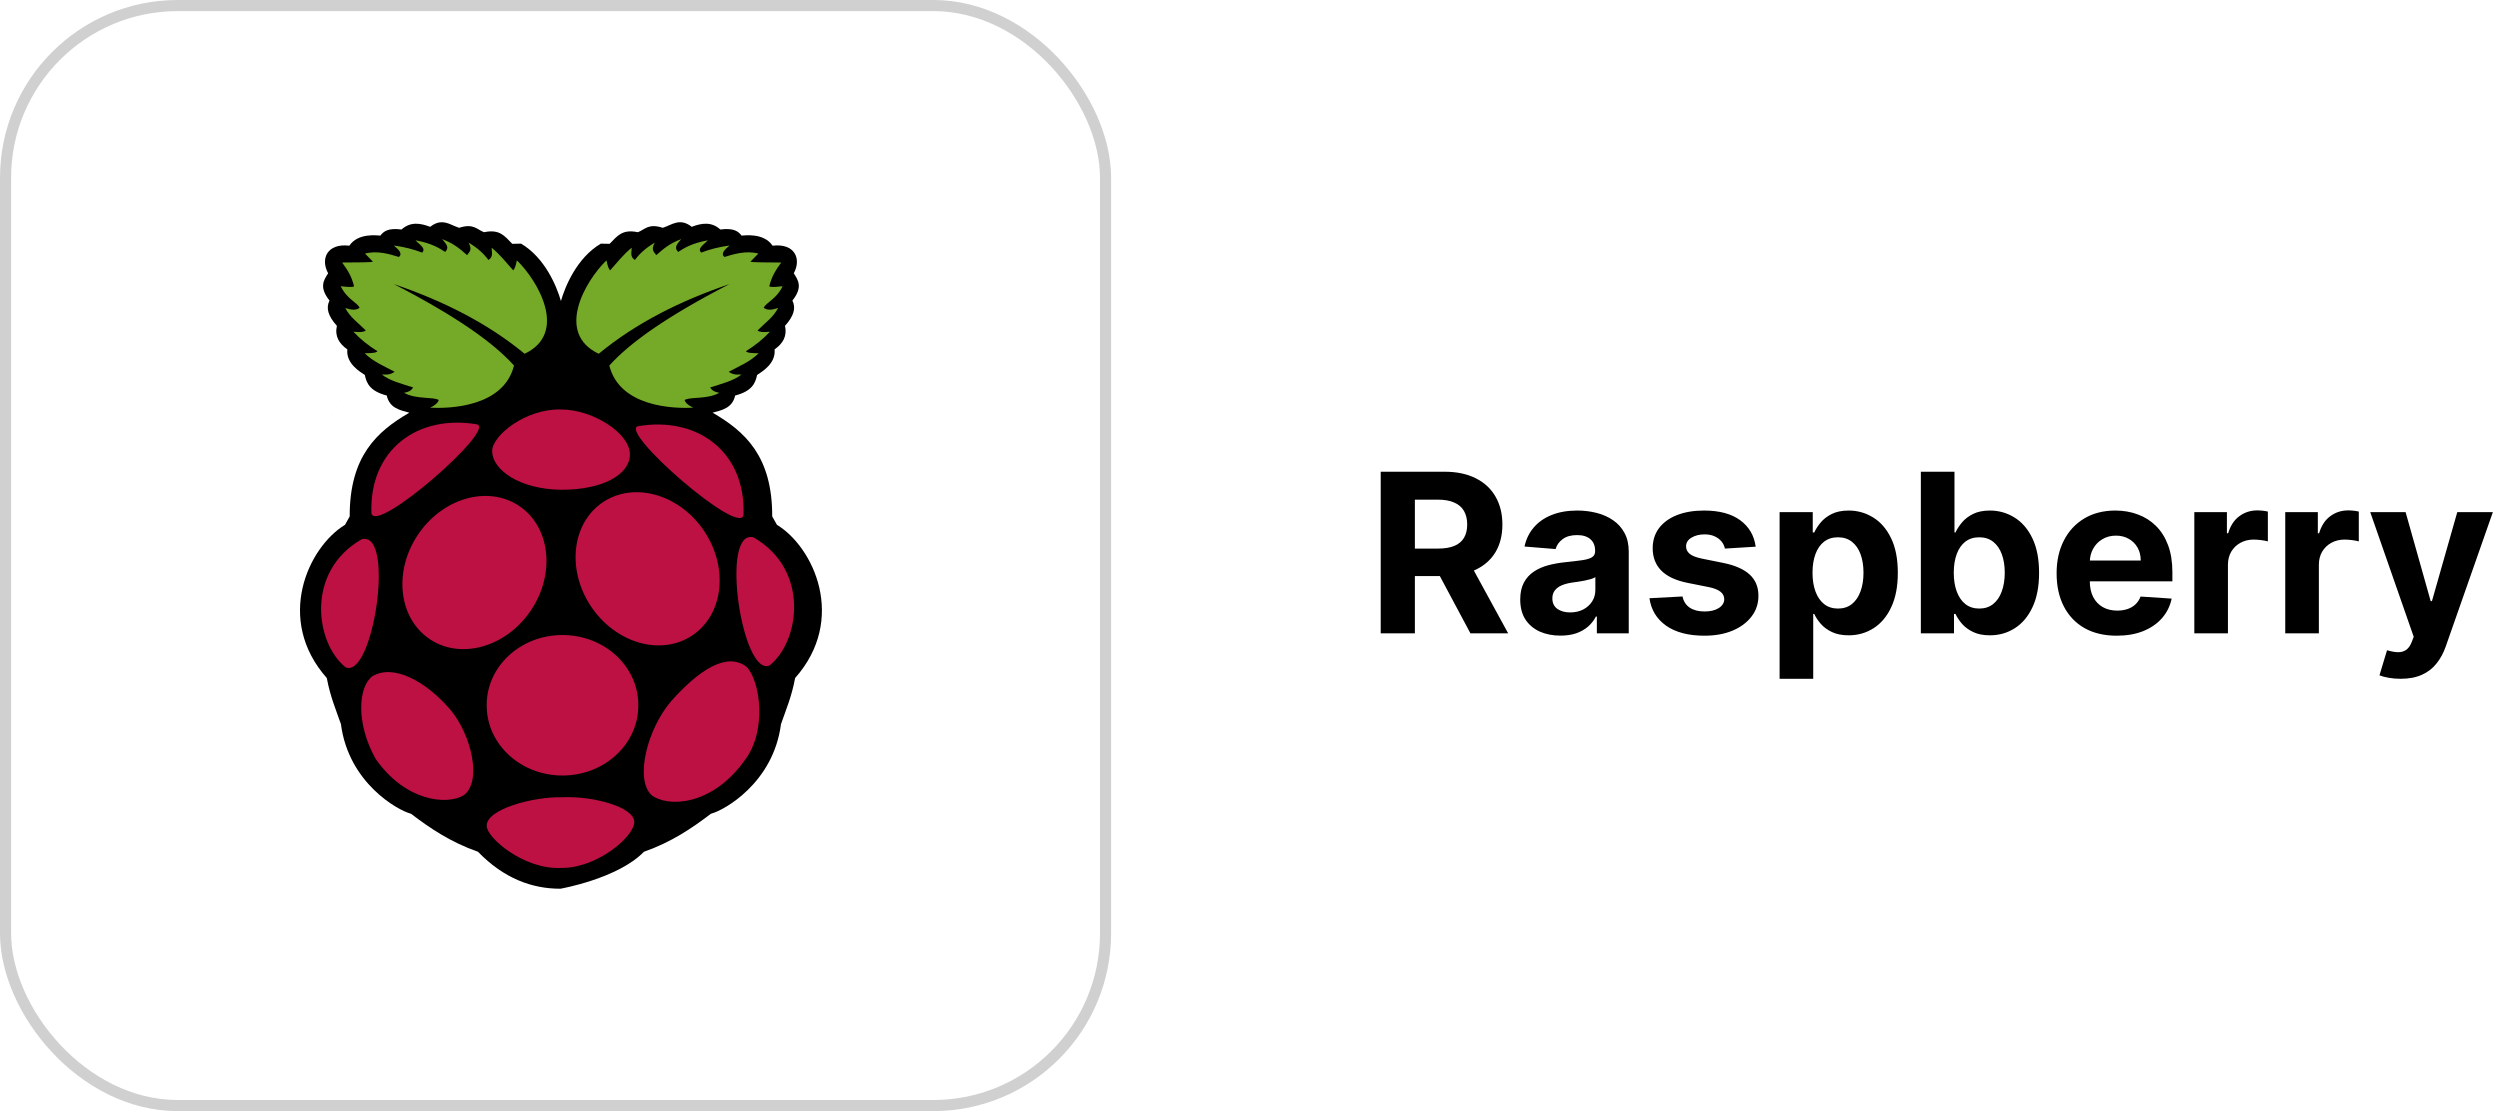
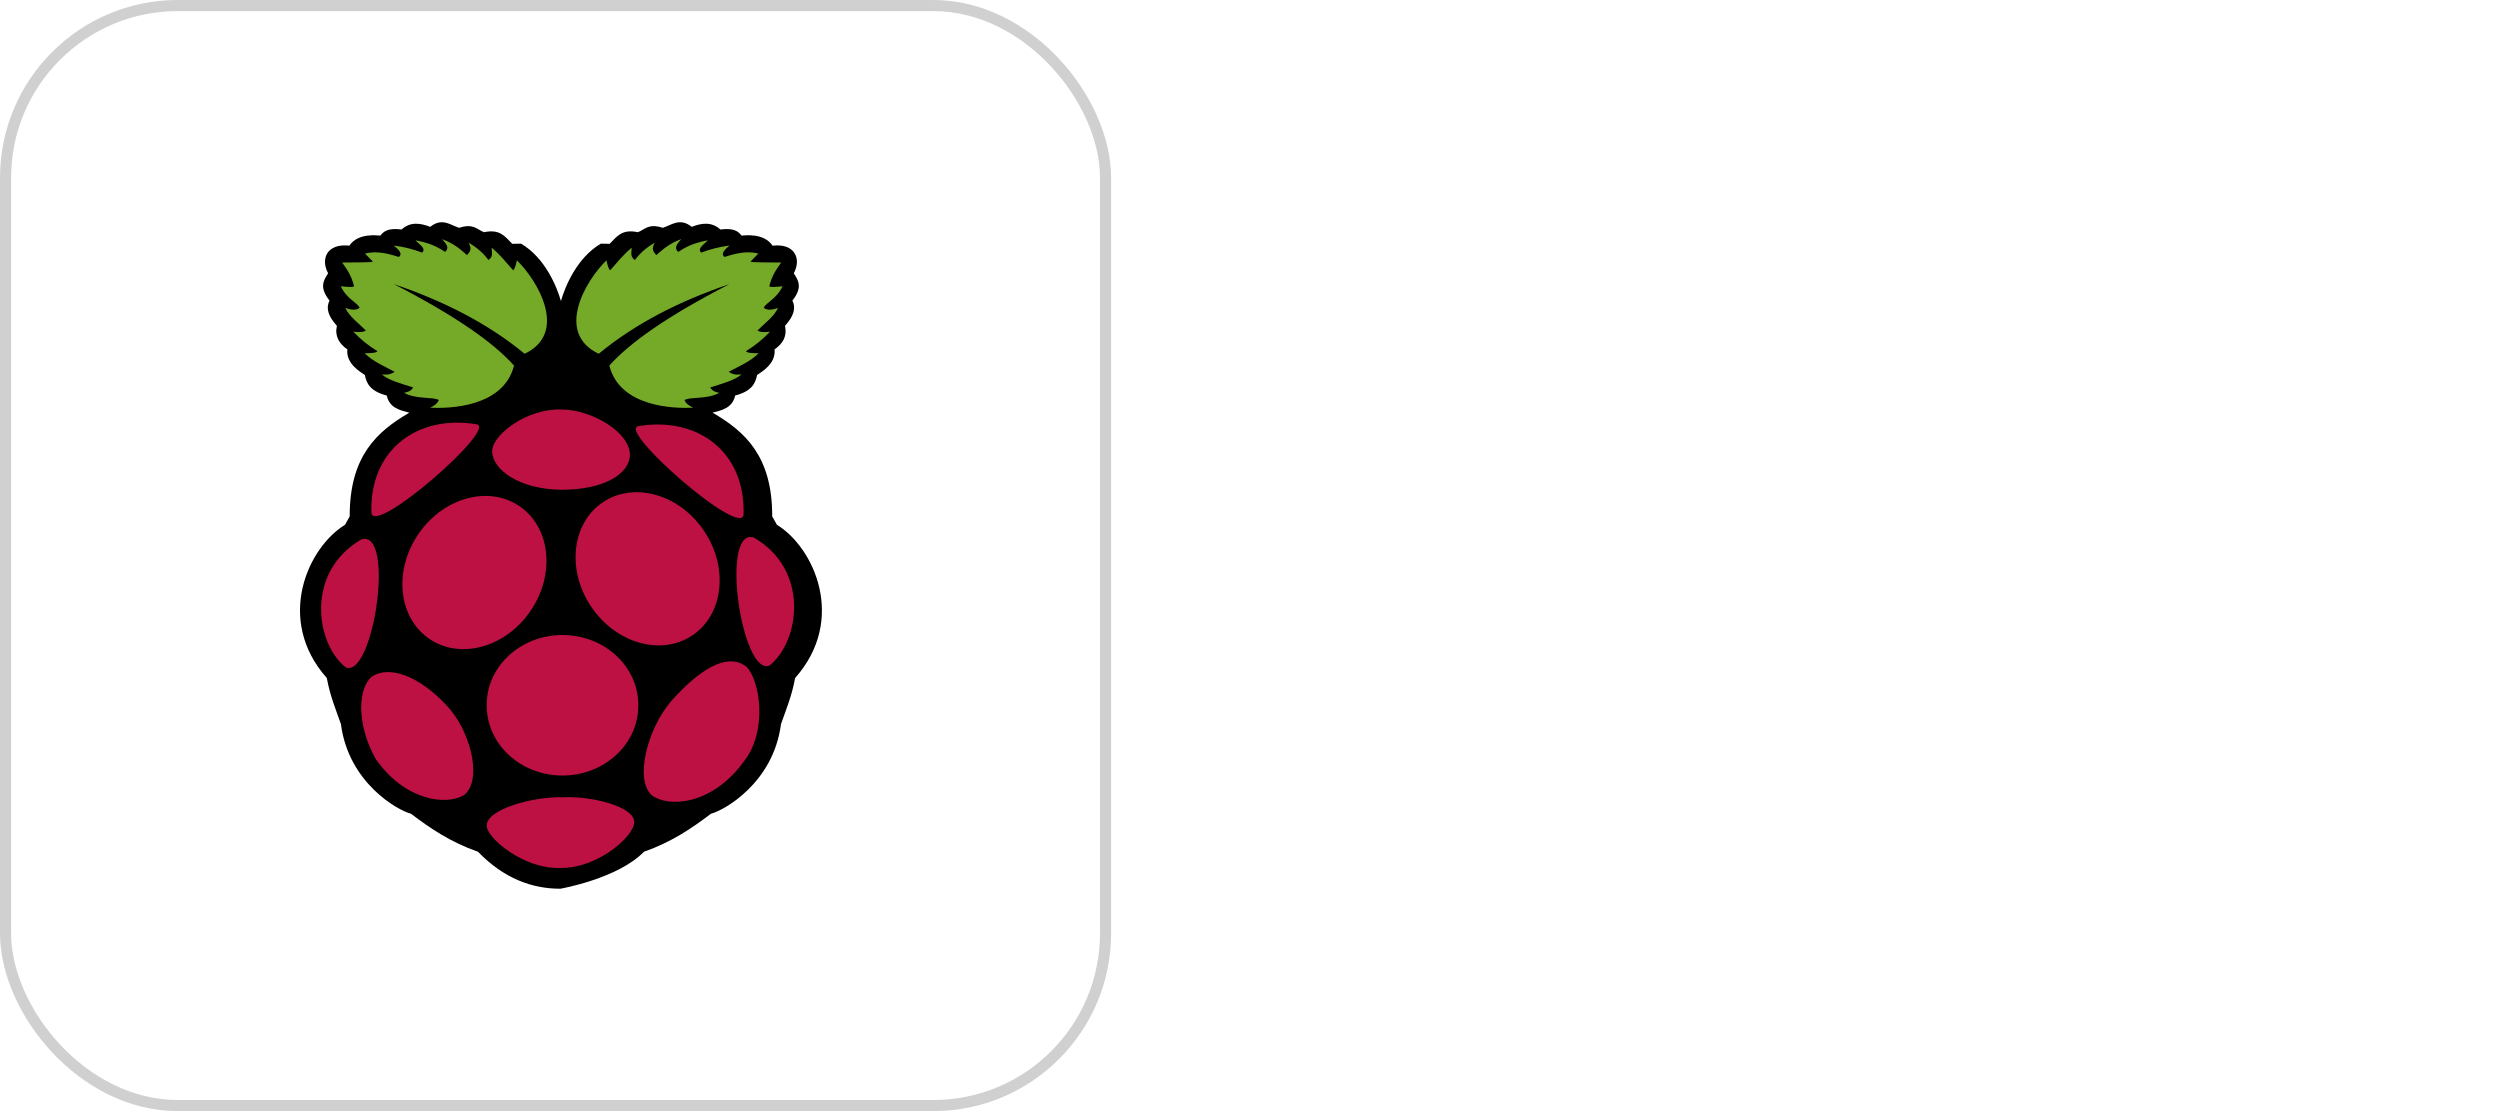
<svg xmlns="http://www.w3.org/2000/svg" width="225" height="100" viewBox="0 0 225 100" fill="none">
  <rect x="0.5" y="0.5" width="99" height="99" rx="15.5" stroke="#D0D0D0" />
  <g clip-path="url(#clip0_201_4116)">
    <path d="M39.715 20.001C39.412 20.01 39.085 20.122 38.715 20.415C37.807 20.065 36.927 19.943 36.14 20.655C34.925 20.498 34.53 20.823 34.231 21.203C33.964 21.198 32.235 20.929 31.441 22.112C29.448 21.876 28.818 23.284 29.532 24.597C29.125 25.227 28.703 25.85 29.655 27.052C29.318 27.721 29.527 28.446 30.32 29.325C30.111 30.265 30.523 30.929 31.261 31.446C31.123 32.733 32.441 33.482 32.835 33.748C32.986 34.498 33.301 35.206 34.807 35.597C35.055 36.715 35.96 36.908 36.837 37.143C33.94 38.827 31.456 41.042 31.473 46.477L31.049 47.234C27.727 49.254 24.739 55.746 29.412 61.023C29.717 62.675 30.229 63.861 30.685 65.174C31.366 70.465 35.815 72.943 36.989 73.236C38.708 74.546 40.54 75.788 43.018 76.659C45.354 79.068 47.885 79.987 50.43 79.985C50.467 79.985 55.618 79.069 57.955 76.659C60.433 75.788 62.264 74.546 63.984 73.236C65.157 72.943 69.606 70.465 70.288 65.174C70.744 63.861 71.256 62.675 71.561 61.023C76.234 55.746 73.246 49.254 69.924 47.234L69.499 46.477C69.516 41.042 67.032 38.826 64.135 37.142C65.012 36.907 65.917 36.714 66.165 35.597C67.671 35.205 67.986 34.498 68.137 33.748C68.531 33.481 69.849 32.733 69.711 31.445C70.449 30.928 70.861 30.265 70.651 29.324C71.445 28.446 71.653 27.72 71.317 27.051C72.269 25.85 71.847 25.227 71.44 24.597C72.153 23.284 71.524 21.876 69.53 22.112C68.737 20.929 67.008 21.197 66.741 21.203C66.442 20.823 66.047 20.498 64.831 20.655C64.044 19.943 63.164 20.064 62.257 20.414C61.179 19.564 60.466 20.246 59.651 20.503C58.346 20.077 58.048 20.661 57.407 20.899C55.983 20.598 55.551 21.253 54.869 21.944L54.075 21.928C51.929 23.193 50.862 25.769 50.484 27.093C50.106 25.769 49.042 23.193 46.896 21.928L46.103 21.944C45.42 21.253 44.987 20.598 43.564 20.899C42.923 20.661 42.626 20.077 41.32 20.503C40.785 20.334 40.293 19.983 39.714 20.001L24.982 45.871" fill="black" />
    <path d="M35.442 25.566C41.136 28.502 44.447 30.877 46.261 32.899C45.332 36.622 40.487 36.792 38.715 36.688C39.078 36.519 39.38 36.316 39.488 36.006C39.043 35.69 37.467 35.972 36.366 35.354C36.789 35.267 36.987 35.181 37.184 34.869C36.145 34.538 35.025 34.252 34.366 33.703C34.721 33.707 35.053 33.782 35.518 33.46C34.586 32.958 33.593 32.56 32.821 31.793C33.302 31.782 33.821 31.789 33.972 31.611C33.12 31.083 32.401 30.496 31.805 29.854C32.479 29.935 32.764 29.865 32.927 29.748C32.282 29.088 31.467 28.531 31.078 27.717C31.578 27.89 32.036 27.956 32.366 27.702C32.147 27.208 31.209 26.917 30.669 25.763C31.196 25.814 31.754 25.878 31.866 25.763C31.622 24.767 31.202 24.207 30.791 23.627C31.918 23.61 33.626 23.631 33.548 23.536L32.851 22.824C33.953 22.527 35.079 22.871 35.897 23.127C36.264 22.837 35.891 22.47 35.442 22.096C36.378 22.221 37.224 22.436 37.988 22.733C38.396 22.364 37.723 21.995 37.397 21.627C38.843 21.901 39.455 22.286 40.064 22.672C40.505 22.249 40.089 21.889 39.791 21.52C40.881 21.924 41.443 22.445 42.034 22.96C42.234 22.689 42.543 22.491 42.17 21.839C42.944 22.285 43.527 22.81 43.958 23.399C44.437 23.095 44.243 22.678 44.246 22.293C45.05 22.948 45.561 23.644 46.186 24.324C46.312 24.232 46.422 23.921 46.519 23.43C48.438 25.291 51.149 29.98 47.216 31.839C43.869 29.078 39.871 27.072 35.441 25.566L35.442 25.566Z" fill="#75A928" />
    <path d="M65.658 25.566C59.964 28.502 56.654 30.877 54.84 32.9C55.769 36.623 60.614 36.792 62.386 36.688C62.023 36.519 61.72 36.317 61.613 36.006C62.058 35.69 63.634 35.973 64.734 35.355C64.312 35.267 64.114 35.182 63.916 34.87C64.956 34.538 66.076 34.252 66.735 33.703C66.379 33.707 66.047 33.782 65.583 33.461C66.514 32.959 67.508 32.561 68.28 31.794C67.799 31.782 67.279 31.789 67.129 31.612C67.981 31.084 68.7 30.497 69.296 29.854C68.621 29.936 68.337 29.866 68.174 29.748C68.818 29.088 69.634 28.531 70.023 27.718C69.522 27.89 69.065 27.956 68.735 27.703C68.954 27.209 69.892 26.917 70.432 25.763C69.905 25.814 69.347 25.878 69.235 25.763C69.48 24.767 69.899 24.207 70.311 23.627C69.183 23.61 67.475 23.631 67.553 23.536L68.25 22.823C67.149 22.527 66.022 22.871 65.204 23.127C64.837 22.837 65.21 22.47 65.659 22.096C64.723 22.221 63.877 22.436 63.113 22.733C62.705 22.364 63.378 21.995 63.704 21.627C62.258 21.901 61.646 22.286 61.037 22.672C60.596 22.249 61.012 21.889 61.31 21.52C60.22 21.924 59.658 22.445 59.067 22.96C58.867 22.689 58.558 22.491 58.931 21.839C58.157 22.285 57.574 22.81 57.143 23.399C56.664 23.095 56.858 22.677 56.855 22.293C56.051 22.948 55.54 23.644 54.916 24.324C54.79 24.232 54.679 23.921 54.582 23.43C52.663 25.291 49.952 29.98 53.885 31.839C57.231 29.078 61.228 27.071 65.659 25.566H65.658Z" fill="#75A928" />
    <path d="M57.446 63.474C57.466 66.948 54.428 69.779 50.661 69.797C46.894 69.816 43.824 67.014 43.804 63.54C43.804 63.518 43.804 63.496 43.804 63.474C43.784 60 46.822 57.169 50.589 57.151C54.356 57.133 57.426 59.934 57.446 63.408V63.474Z" fill="#BC1142" />
    <path d="M46.678 45.505C49.505 47.357 50.014 51.555 47.816 54.881C45.618 58.207 41.545 59.402 38.719 57.55C35.892 55.698 35.383 51.501 37.581 48.175C39.779 44.849 43.852 43.654 46.678 45.505Z" fill="#BC1142" />
    <path d="M54.307 45.17C51.48 47.022 50.971 51.219 53.169 54.545C55.367 57.871 59.44 59.066 62.266 57.215C65.093 55.363 65.602 51.165 63.404 47.839C61.206 44.514 57.133 43.318 54.307 45.17Z" fill="#BC1142" />
    <path d="M32.552 48.533C35.604 47.715 33.582 61.157 31.099 60.054C28.368 57.858 27.488 51.425 32.552 48.533Z" fill="#BC1142" />
    <path d="M67.817 48.365C64.765 47.548 66.787 60.991 69.27 59.888C72.001 57.691 72.881 51.257 67.817 48.365Z" fill="#BC1142" />
    <path d="M57.449 38.355C62.715 37.465 67.097 40.594 66.92 46.305C66.747 48.494 55.509 38.681 57.449 38.355Z" fill="#BC1142" />
    <path d="M42.898 38.187C37.632 37.298 33.25 40.427 33.427 46.138C33.6 48.327 44.839 38.513 42.898 38.187Z" fill="#BC1142" />
    <path d="M50.463 36.855C47.32 36.774 44.303 39.188 44.296 40.589C44.288 42.29 46.781 44.033 50.485 44.077C54.266 44.104 56.679 42.682 56.692 40.926C56.706 38.937 53.252 36.825 50.463 36.855Z" fill="#BC1142" />
    <path d="M50.655 71.751C53.395 71.631 57.072 72.633 57.08 73.963C57.125 75.254 53.745 78.171 50.473 78.115C47.085 78.261 43.763 75.34 43.806 74.327C43.755 72.842 47.932 71.683 50.655 71.751Z" fill="#BC1142" />
    <path d="M40.533 63.871C42.484 66.222 43.374 70.351 41.745 71.569C40.205 72.498 36.464 72.115 33.806 68.296C32.013 65.09 32.243 61.829 33.503 60.871C35.385 59.724 38.294 61.273 40.533 63.871H40.533Z" fill="#BC1142" />
    <path d="M60.386 63.126C58.276 65.598 57.1 70.108 58.64 71.561C60.112 72.689 64.065 72.531 66.985 68.48C69.105 65.759 68.394 61.215 67.183 60.008C65.385 58.617 62.802 60.398 60.386 63.125V63.126Z" fill="#BC1142" />
  </g>
-   <path d="M124.264 57V42.455H130.003C131.101 42.455 132.039 42.651 132.815 43.044C133.597 43.432 134.191 43.984 134.598 44.699C135.01 45.409 135.216 46.245 135.216 47.206C135.216 48.172 135.008 49.003 134.591 49.699C134.174 50.39 133.571 50.92 132.78 51.29C131.994 51.659 131.042 51.844 129.925 51.844H126.082V49.372H129.428C130.015 49.372 130.502 49.292 130.891 49.131C131.279 48.97 131.568 48.728 131.757 48.406C131.951 48.084 132.048 47.684 132.048 47.206C132.048 46.723 131.951 46.316 131.757 45.984C131.568 45.653 131.277 45.402 130.884 45.231C130.495 45.056 130.005 44.969 129.413 44.969H127.339V57H124.264ZM132.119 50.381L135.734 57H132.339L128.803 50.381H132.119ZM140.443 57.206C139.747 57.206 139.127 57.085 138.582 56.844C138.038 56.597 137.607 56.235 137.29 55.757C136.977 55.274 136.821 54.673 136.821 53.953C136.821 53.347 136.932 52.838 137.155 52.426C137.377 52.014 137.68 51.683 138.064 51.432C138.447 51.181 138.883 50.992 139.371 50.864C139.863 50.736 140.379 50.646 140.919 50.594C141.554 50.528 142.065 50.466 142.453 50.409C142.841 50.347 143.123 50.258 143.298 50.139C143.473 50.021 143.561 49.846 143.561 49.614V49.571C143.561 49.121 143.419 48.773 143.135 48.527C142.856 48.281 142.458 48.158 141.942 48.158C141.397 48.158 140.964 48.278 140.642 48.52C140.32 48.757 140.107 49.055 140.003 49.415L137.205 49.188C137.347 48.525 137.626 47.952 138.043 47.469C138.459 46.981 138.997 46.607 139.655 46.347C140.318 46.081 141.085 45.949 141.956 45.949C142.562 45.949 143.142 46.02 143.696 46.162C144.255 46.304 144.75 46.524 145.18 46.822C145.616 47.121 145.959 47.504 146.21 47.973C146.461 48.437 146.587 48.993 146.587 49.642V57H143.717V55.487H143.632C143.457 55.828 143.223 56.129 142.929 56.389C142.635 56.645 142.283 56.846 141.871 56.993C141.459 57.135 140.983 57.206 140.443 57.206ZM141.31 55.118C141.755 55.118 142.148 55.03 142.489 54.855C142.83 54.675 143.097 54.434 143.291 54.131C143.485 53.828 143.582 53.484 143.582 53.101V51.943C143.488 52.005 143.357 52.062 143.192 52.114C143.031 52.161 142.848 52.206 142.645 52.249C142.441 52.286 142.238 52.322 142.034 52.355C141.83 52.383 141.646 52.41 141.48 52.433C141.125 52.485 140.815 52.568 140.55 52.682C140.285 52.795 140.079 52.949 139.932 53.144C139.785 53.333 139.712 53.57 139.712 53.854C139.712 54.266 139.861 54.581 140.159 54.798C140.462 55.011 140.846 55.118 141.31 55.118ZM158.011 49.202L155.241 49.372C155.193 49.135 155.092 48.922 154.935 48.733C154.779 48.539 154.573 48.385 154.317 48.271C154.067 48.153 153.766 48.094 153.415 48.094C152.947 48.094 152.551 48.193 152.229 48.392C151.907 48.586 151.746 48.847 151.746 49.173C151.746 49.434 151.851 49.654 152.059 49.834C152.267 50.014 152.625 50.158 153.131 50.267L155.106 50.665C156.166 50.883 156.957 51.233 157.478 51.716C157.999 52.199 158.259 52.833 158.259 53.619C158.259 54.334 158.049 54.962 157.627 55.501C157.21 56.041 156.638 56.463 155.908 56.766C155.184 57.064 154.348 57.213 153.401 57.213C151.957 57.213 150.807 56.912 149.95 56.311C149.097 55.705 148.598 54.881 148.451 53.84L151.427 53.683C151.517 54.124 151.735 54.46 152.08 54.692C152.426 54.919 152.869 55.033 153.408 55.033C153.939 55.033 154.365 54.931 154.687 54.727C155.013 54.519 155.179 54.251 155.184 53.925C155.179 53.65 155.063 53.425 154.836 53.25C154.609 53.07 154.258 52.933 153.785 52.838L151.896 52.462C150.83 52.249 150.037 51.879 149.516 51.354C149 50.828 148.742 50.158 148.742 49.344C148.742 48.643 148.932 48.039 149.31 47.533C149.694 47.026 150.231 46.635 150.923 46.361C151.619 46.086 152.433 45.949 153.366 45.949C154.744 45.949 155.828 46.24 156.619 46.822C157.414 47.405 157.878 48.198 158.011 49.202ZM160.164 61.091V46.091H163.147V47.923H163.282C163.415 47.63 163.607 47.331 163.858 47.028C164.113 46.721 164.445 46.465 164.852 46.261C165.264 46.053 165.775 45.949 166.386 45.949C167.181 45.949 167.915 46.157 168.588 46.574C169.26 46.986 169.797 47.608 170.2 48.442C170.602 49.27 170.804 50.31 170.804 51.56C170.804 52.776 170.607 53.804 170.214 54.642C169.826 55.475 169.296 56.108 168.623 56.538C167.956 56.965 167.208 57.178 166.379 57.178C165.792 57.178 165.292 57.081 164.88 56.886C164.473 56.692 164.139 56.448 163.879 56.155C163.618 55.856 163.42 55.556 163.282 55.253H163.19V61.091H160.164ZM163.126 51.545C163.126 52.194 163.216 52.76 163.396 53.243C163.576 53.726 163.836 54.102 164.177 54.372C164.518 54.637 164.932 54.77 165.42 54.77C165.913 54.77 166.329 54.635 166.67 54.365C167.011 54.09 167.269 53.712 167.444 53.229C167.624 52.741 167.714 52.18 167.714 51.545C167.714 50.916 167.627 50.362 167.451 49.883C167.276 49.405 167.018 49.031 166.677 48.761C166.336 48.492 165.917 48.356 165.42 48.356C164.928 48.356 164.511 48.487 164.17 48.747C163.834 49.008 163.576 49.377 163.396 49.855C163.216 50.333 163.126 50.897 163.126 51.545ZM172.877 57V42.455H175.903V47.923H175.995C176.128 47.63 176.32 47.331 176.571 47.028C176.826 46.721 177.158 46.465 177.565 46.261C177.977 46.053 178.488 45.949 179.099 45.949C179.895 45.949 180.628 46.157 181.301 46.574C181.973 46.986 182.511 47.608 182.913 48.442C183.315 49.27 183.517 50.31 183.517 51.56C183.517 52.776 183.32 53.804 182.927 54.642C182.539 55.475 182.009 56.108 181.336 56.538C180.669 56.965 179.921 57.178 179.092 57.178C178.505 57.178 178.005 57.081 177.593 56.886C177.186 56.692 176.852 56.448 176.592 56.155C176.332 55.856 176.133 55.556 175.995 55.253H175.86V57H172.877ZM175.839 51.545C175.839 52.194 175.929 52.76 176.109 53.243C176.289 53.726 176.549 54.102 176.89 54.372C177.231 54.637 177.645 54.77 178.133 54.77C178.626 54.77 179.042 54.635 179.383 54.365C179.724 54.09 179.982 53.712 180.157 53.229C180.337 52.741 180.427 52.18 180.427 51.545C180.427 50.916 180.34 50.362 180.164 49.883C179.989 49.405 179.731 49.031 179.39 48.761C179.049 48.492 178.63 48.356 178.133 48.356C177.641 48.356 177.224 48.487 176.883 48.747C176.547 49.008 176.289 49.377 176.109 49.855C175.929 50.333 175.839 50.897 175.839 51.545ZM190.507 57.213C189.385 57.213 188.419 56.986 187.609 56.531C186.804 56.072 186.184 55.423 185.749 54.585C185.313 53.742 185.095 52.746 185.095 51.595C185.095 50.473 185.313 49.488 185.749 48.641C186.184 47.793 186.797 47.133 187.588 46.659C188.384 46.186 189.316 45.949 190.386 45.949C191.106 45.949 191.776 46.065 192.396 46.297C193.021 46.524 193.566 46.867 194.03 47.327C194.499 47.786 194.863 48.364 195.124 49.06C195.384 49.751 195.514 50.561 195.514 51.489V52.32H186.303V50.445H192.666C192.666 50.009 192.571 49.623 192.382 49.287C192.193 48.951 191.93 48.688 191.594 48.499C191.262 48.304 190.876 48.207 190.436 48.207C189.977 48.207 189.57 48.314 189.214 48.527C188.864 48.735 188.589 49.017 188.391 49.372C188.192 49.722 188.09 50.113 188.085 50.544V52.327C188.085 52.867 188.185 53.333 188.384 53.726C188.587 54.119 188.874 54.422 189.243 54.635C189.612 54.848 190.05 54.955 190.557 54.955C190.893 54.955 191.201 54.907 191.48 54.812C191.759 54.718 191.999 54.576 192.197 54.386C192.396 54.197 192.548 53.965 192.652 53.69L195.45 53.875C195.308 54.547 195.017 55.135 194.577 55.636C194.141 56.133 193.578 56.522 192.886 56.801C192.2 57.076 191.407 57.213 190.507 57.213ZM197.489 57V46.091H200.422V47.994H200.536C200.734 47.317 201.068 46.806 201.537 46.46C202.006 46.11 202.545 45.935 203.156 45.935C203.308 45.935 203.471 45.944 203.646 45.963C203.821 45.982 203.975 46.008 204.108 46.041V48.726C203.966 48.683 203.769 48.645 203.518 48.612C203.268 48.579 203.038 48.562 202.83 48.562C202.384 48.562 201.987 48.66 201.636 48.854C201.291 49.043 201.016 49.308 200.812 49.649C200.614 49.99 200.514 50.383 200.514 50.828V57H197.489ZM205.672 57V46.091H208.605V47.994H208.719C208.918 47.317 209.252 46.806 209.721 46.46C210.189 46.11 210.729 45.935 211.34 45.935C211.491 45.935 211.655 45.944 211.83 45.963C212.005 45.982 212.159 46.008 212.292 46.041V48.726C212.15 48.683 211.953 48.645 211.702 48.612C211.451 48.579 211.221 48.562 211.013 48.562C210.568 48.562 210.17 48.66 209.82 48.854C209.474 49.043 209.2 49.308 208.996 49.649C208.797 49.99 208.698 50.383 208.698 50.828V57H205.672ZM216.056 61.091C215.672 61.091 215.312 61.06 214.976 60.999C214.645 60.942 214.37 60.868 214.152 60.778L214.834 58.52C215.189 58.629 215.509 58.688 215.793 58.697C216.082 58.707 216.33 58.641 216.539 58.499C216.752 58.356 216.925 58.115 217.057 57.774L217.235 57.312L213.321 46.091H216.503L218.762 54.102H218.875L221.155 46.091H224.358L220.118 58.179C219.915 58.766 219.638 59.278 219.287 59.713C218.942 60.153 218.504 60.492 217.973 60.729C217.443 60.97 216.804 61.091 216.056 61.091Z" fill="black" />
  <defs>
    <clipPath id="clip0_201_4116">
      <rect width="46.972" height="60" fill="white" transform="translate(27 20)" />
    </clipPath>
  </defs>
</svg>